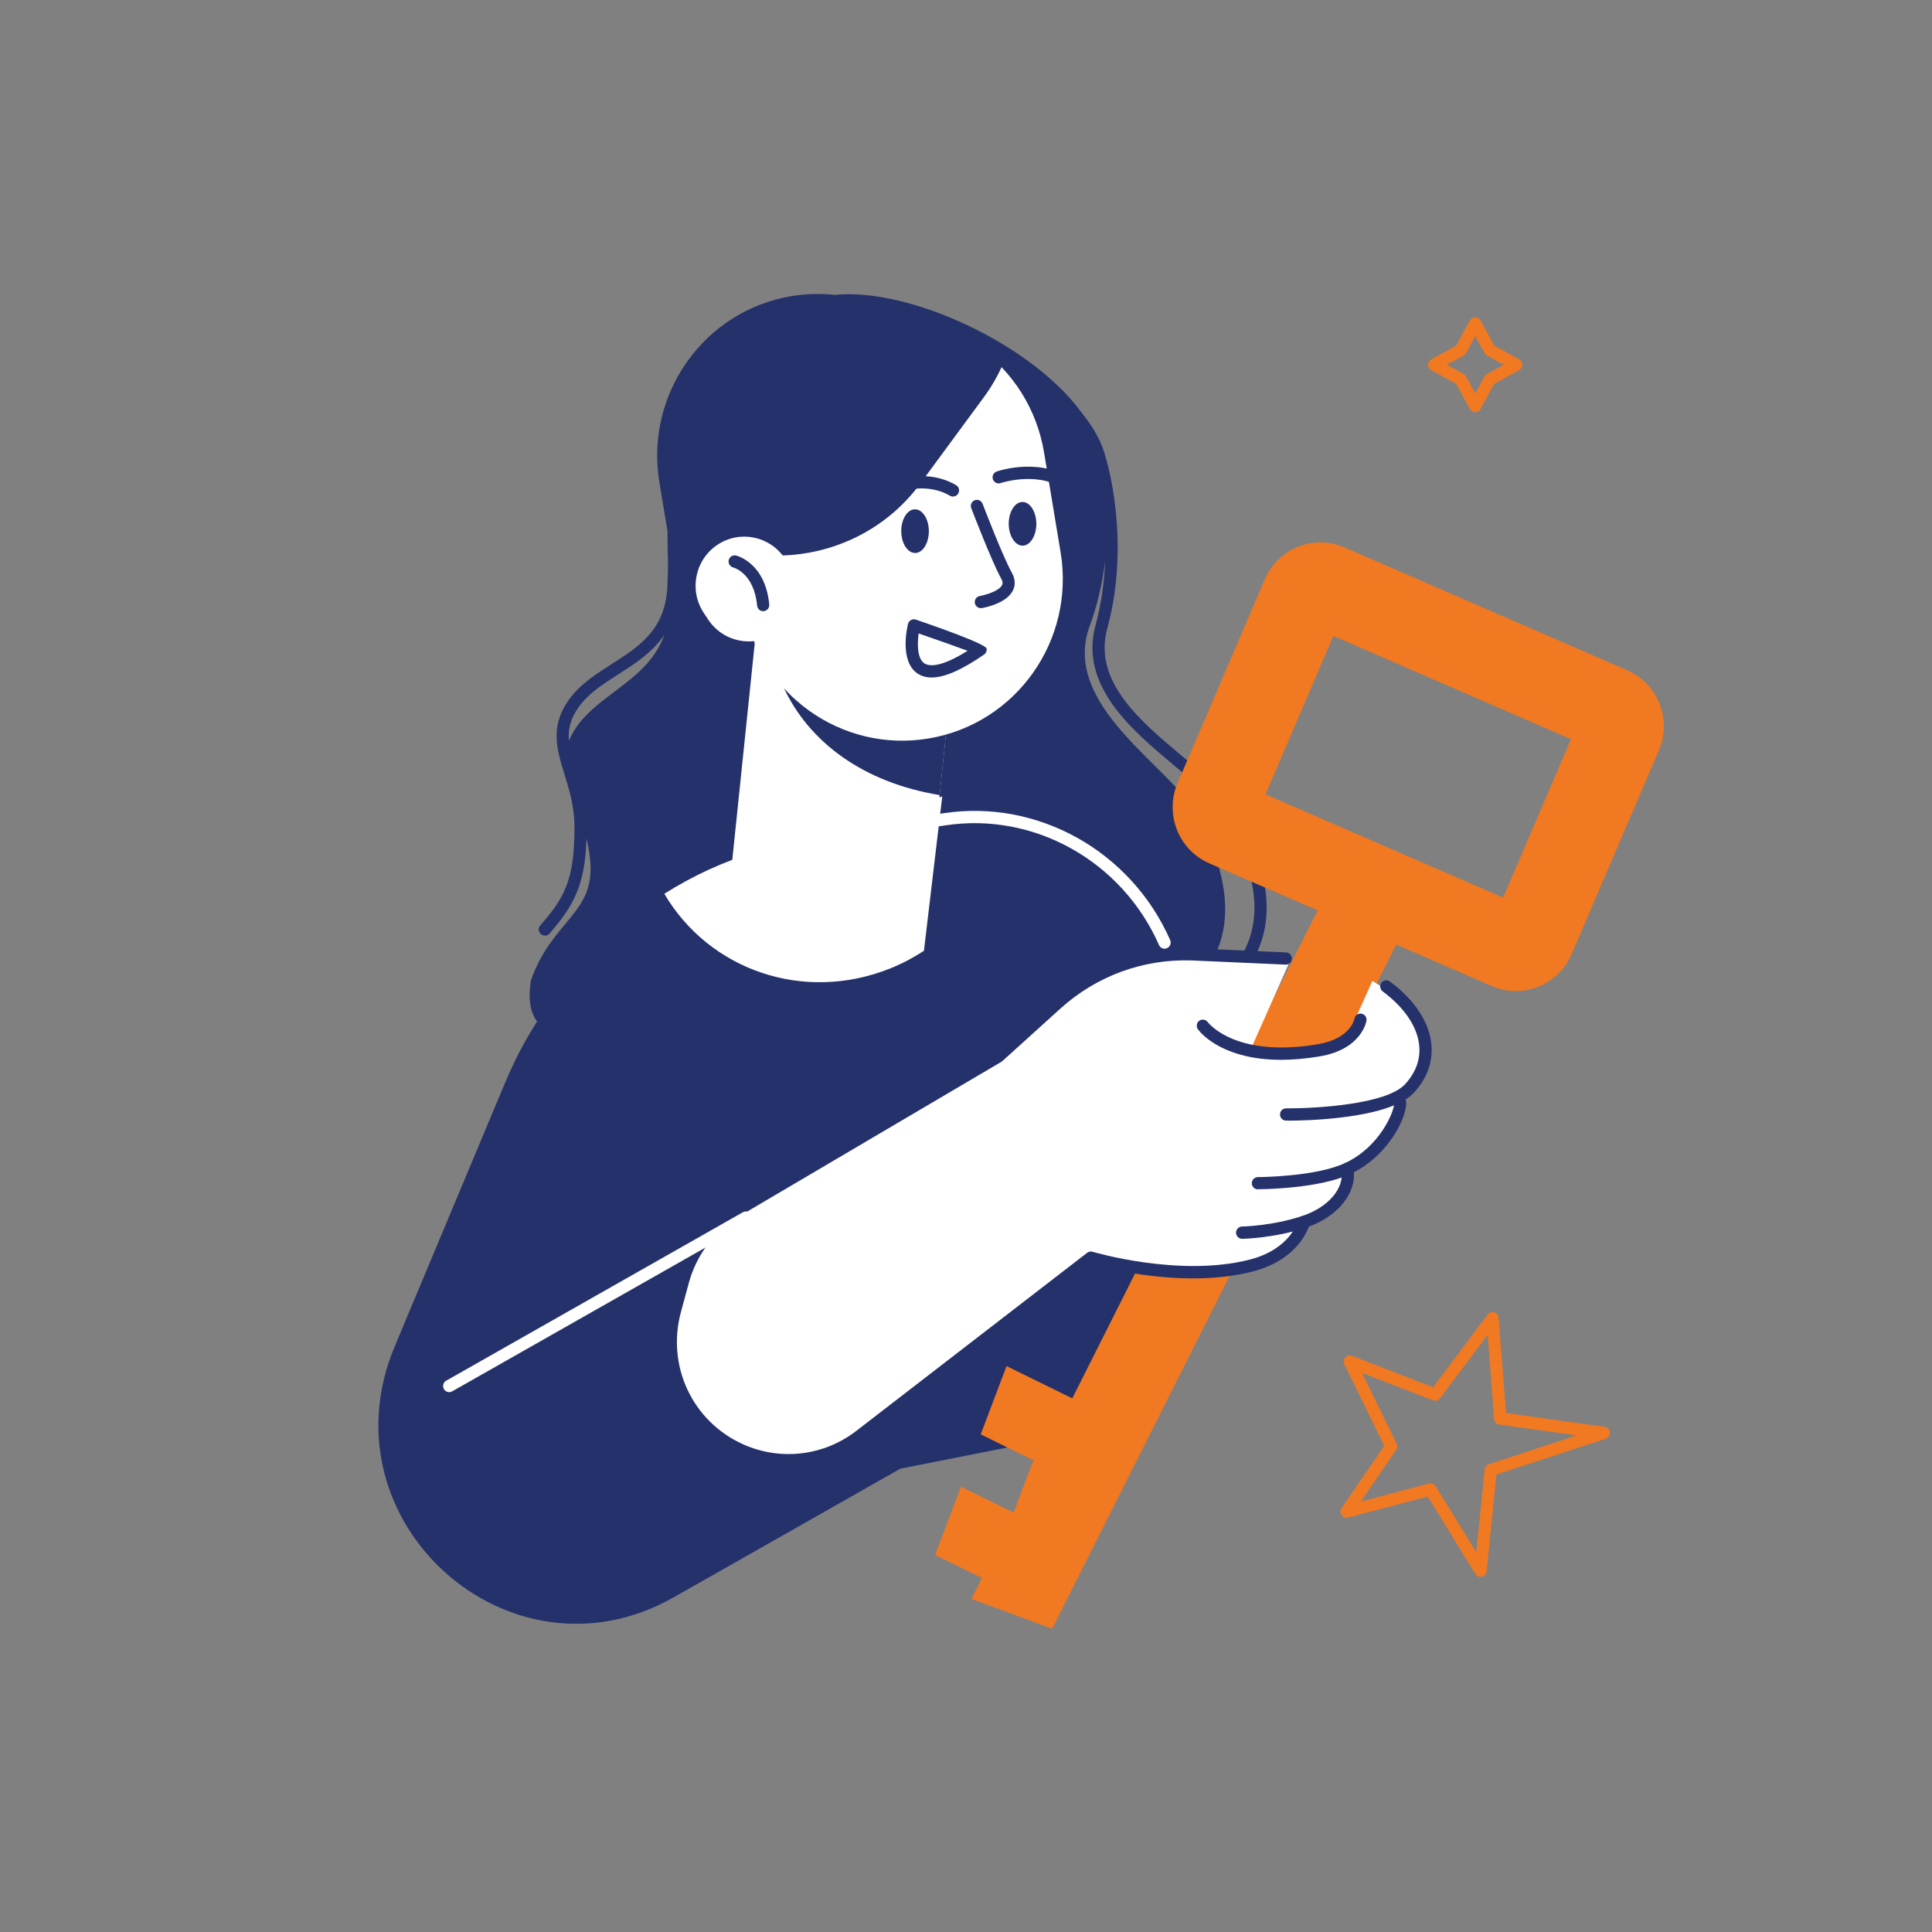
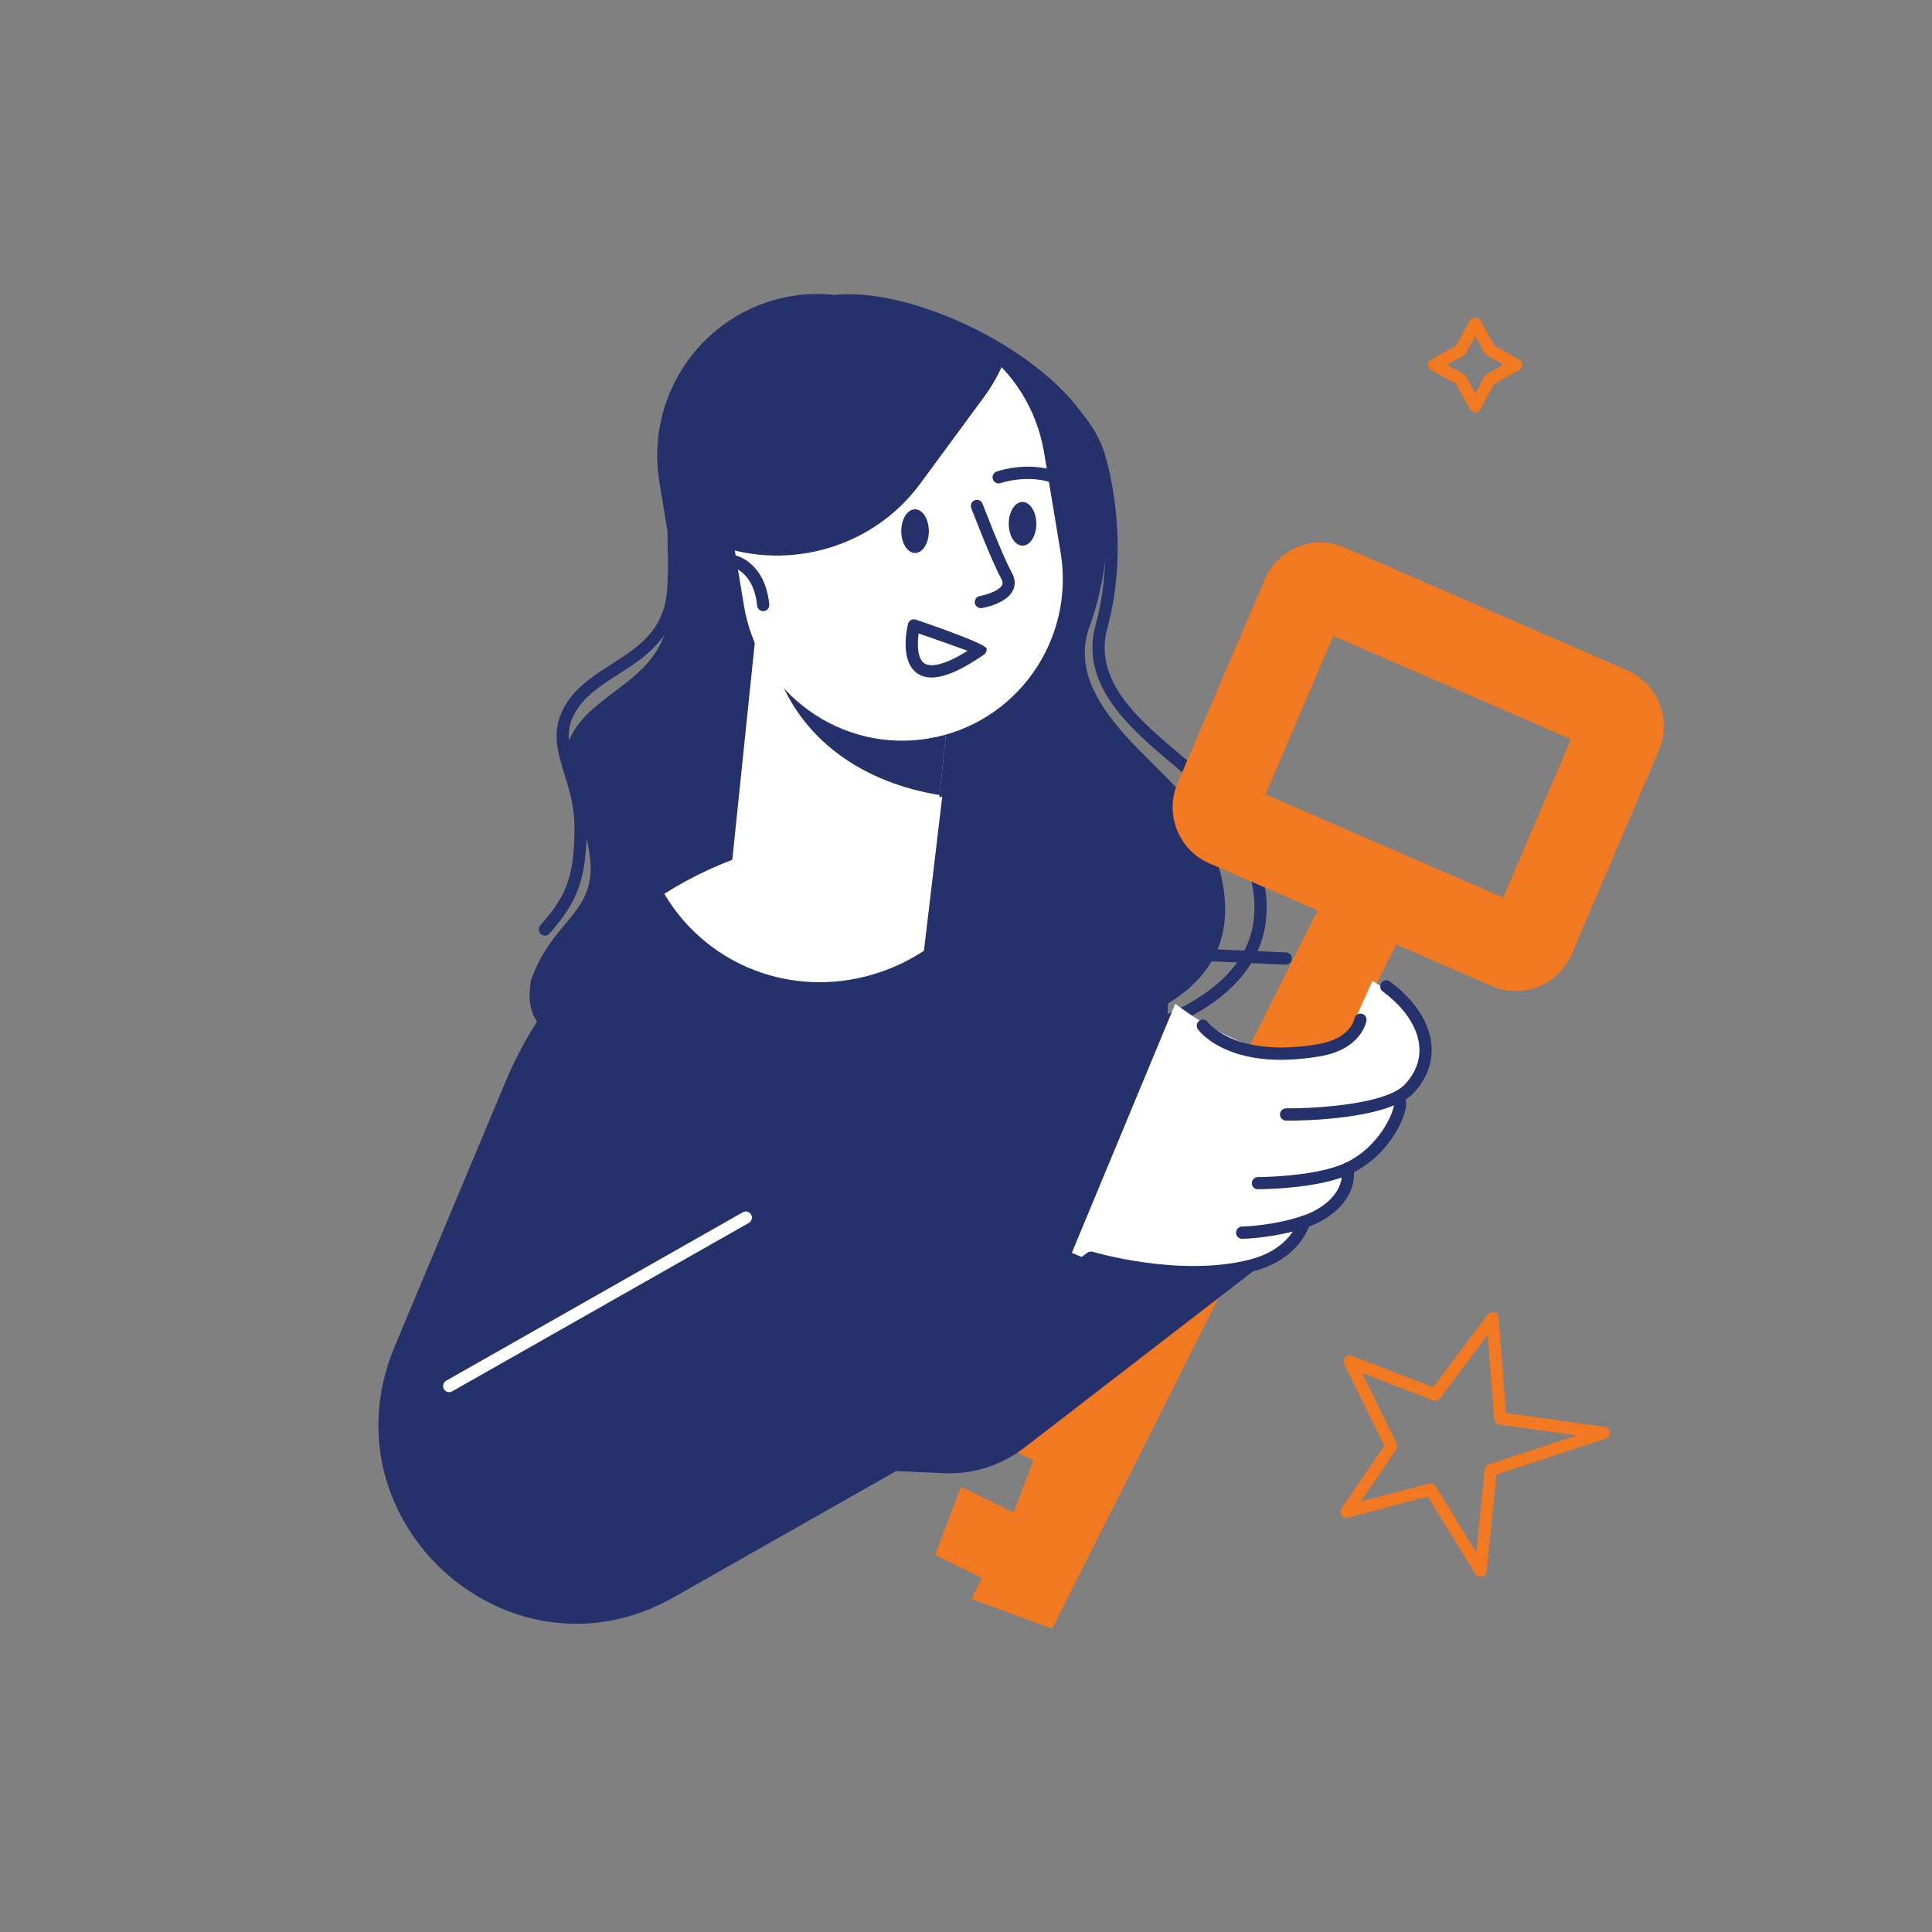
<svg xmlns="http://www.w3.org/2000/svg" width="100%" height="100%" viewBox="0 0 4167 4167" version="1.1" xml:space="preserve" style="fill-rule:evenodd;clip-rule:evenodd;stroke-linejoin:round;stroke-miterlimit:2;">
  <rect x="0" y="0" width="4167" height="4167" fill="#808080" stroke="none" />
  <rect id="Sécurisation" x="0" y="0" width="4166.67" height="4166.67" style="fill:none;" />
  <g>
    <path d="M2350.4,1350.25c66.515,-182.368 26.894,-361.299 26.894,-361.299c-30.961,-186.729 -382.432,-372.927 -576.074,-352.841c-30.83,-3.303 -62.578,-2.643 -94.589,2.643c-188.657,31.716 -315.916,211.572 -284.429,401.472l17.45,105.324c-0,58.807 3.147,110.742 4.197,147.083c4.723,167.302 -147.329,187.125 -206.104,283.991c-58.775,96.866 26.237,157.919 35.552,283.859c8.265,110.743 -83.833,126.337 -128.308,254.522c-24.008,150.784 119.518,117.614 188.395,164.527c187.344,8.855 435.564,-33.037 435.564,-33.037c-0,-0 1138.76,141.665 815.895,-485.125c-54.183,-105.192 -298.335,-236.681 -234.575,-411.252l0.132,0.133Z" style="fill:#25316a;fill-rule:nonzero;" />
    <path d="M1922.18,2308.86c-31.749,-0 -50.64,-0.661 -51.164,-0.661c-7.216,-0.264 -12.859,-6.475 -12.596,-13.744c0.262,-7.268 6.428,-13.082 13.644,-12.686c6.691,0.264 666.466,22.73 807.5,-223.598c46.573,-81.273 30.699,-185.276 -46.837,-308.969c-18.891,-30.13 -57.856,-62.771 -99.313,-97.395c-91.836,-76.779 -206.105,-172.456 -170.552,-303.02c49.329,-181.178 -2.755,-353.238 -3.28,-354.956c-20.335,-79.951 -110.203,-164.13 -240.609,-225.712c-122.8,-58.014 -259.502,-84.708 -348.058,-67.793c-7.085,1.321 -14.039,-3.304 -15.351,-10.572c-1.312,-7.136 3.281,-14.141 10.497,-15.462c95.115,-18.105 234.574,8.59 364.063,69.776c139.459,65.942 232.344,154.219 254.647,242.495c2.099,6.608 54.839,180.253 3.411,369.096c-31.093,114.178 71.501,199.943 162.025,275.665c43.031,35.945 83.57,69.908 104.692,103.606c83.177,132.679 99.183,245.933 47.361,336.324c-62.973,109.949 -222.504,183.16 -474.265,217.651c-124.243,17.047 -241.399,19.823 -305.815,19.823l-0,0.132Z" style="fill:#25316a;fill-rule:nonzero;" />
    <path d="M1175.17,2017.87c-3.018,-0 -6.166,-1.057 -8.659,-3.304c-5.51,-4.757 -6.035,-13.215 -1.181,-18.633c51.428,-59.072 73.993,-97.132 73.731,-212.499c-0,-44.006 -11.545,-81.008 -21.647,-113.517c-16.399,-53.124 -31.88,-103.209 9.971,-161.223c23.615,-32.906 58.381,-54.975 91.835,-76.383c59.562,-38.059 115.976,-74.004 120.174,-167.699c0.525,-10.308 0.787,-21.937 1.312,-34.623c0.918,-28.545 2.099,-64.094 4.854,-102.154l-9.184,-98.319c-17.448,-186.2 120.961,-352.18 308.437,-370.02c30.961,-3.04 62.317,-1.586 93.147,3.832c7.085,1.322 11.937,8.193 10.625,15.329c-1.311,7.137 -8.132,12.026 -15.217,10.705c-28.469,-5.154 -57.462,-6.344 -86.194,-3.569c-173.176,16.387 -300.958,169.549 -284.821,341.212l9.314,99.378l0,2.245c-2.755,37.927 -3.935,73.609 -4.854,102.154c-0.393,12.818 -0.787,24.58 -1.312,35.02c-4.854,107.438 -72.551,150.651 -132.244,188.842c-32.93,21.012 -63.89,40.835 -84.619,69.643c-34.11,47.31 -22.434,85.37 -6.166,137.965c10.627,34.359 22.697,73.344 22.828,121.446c0.262,118.275 -23.484,164.66 -80.16,229.943c-2.623,3.04 -6.166,4.493 -9.839,4.493l-0.131,-0.264Z" style="fill:#25316a;fill-rule:nonzero;" />
    <path d="M2057.71,1414.35l-427.991,-45.008l-59.72,576.215l427.99,45.013l59.721,-576.22Z" style="fill:#fff;fill-rule:nonzero;" />
    <path d="M2026.75,1714.72l31.093,-300.509l-271.834,-28.546l-97.476,93.696c55.757,122.239 174.618,208.665 338.217,235.491l-0,-0.132Z" style="fill:#25316a;fill-rule:nonzero;" />
    <path d="M2003.13,1592.74c-188.656,31.716 -367.08,-96.47 -398.566,-286.502l-35.684,-215.271c-31.486,-190.032 95.77,-369.757 284.427,-401.473c188.656,-31.716 367.084,96.47 398.57,286.502l35.685,215.271c31.486,190.033 -95.772,369.757 -284.432,401.473Z" style="fill:#fff;fill-rule:nonzero;" />
    <path d="M1825.36,671.916c-204.662,34.491 -343.726,223.466 -310.796,422.088l12.331,74.136c159.006,67.661 351.599,19.426 457.734,-124.75l137.493,-186.86c17.055,-23.126 30.83,-47.442 41.588,-72.551c-82.391,-87.879 -207.943,-134.132 -338.481,-112.195l0.131,0.132Z" style="fill:#25316a;fill-rule:nonzero;" />
-     <path d="M1672.92,1365.71c-48.279,32.377 -113.482,19.162 -145.625,-29.601l-9.445,-14.272c-32.143,-48.632 -19.024,-114.31 29.387,-146.687c48.279,-32.377 113.482,-19.162 145.625,29.601l9.446,14.273c32.142,48.631 19.023,114.31 -29.388,146.686Z" style="fill:#fff;fill-rule:nonzero;" />
    <path d="M2235.21,1129.69c-0,26.034 -13.251,47.178 -29.65,47.178c-16.399,-0 -29.781,-21.012 -29.912,-47.046c-0,-26.033 13.25,-47.177 29.649,-47.177c16.4,-0 29.781,21.012 29.913,47.045Z" style="fill:#25316a;fill-rule:nonzero;" />
    <path d="M2311.96,1064.14c-2.886,-0 -5.904,-1.058 -8.397,-3.04c-58.25,-48.499 -144.444,-19.426 -145.362,-19.162c-6.822,2.379 -14.3,-1.321 -16.662,-8.193c-2.361,-6.872 1.312,-14.404 8.134,-16.783c4.067,-1.454 101.151,-34.095 170.552,23.787c5.641,4.625 6.429,12.951 1.706,18.633c-2.624,3.172 -6.298,4.758 -10.102,4.758l0.131,-0Z" style="fill:#25316a;fill-rule:nonzero;" />
    <path d="M2003.39,1145.54c0,26.033 -13.25,47.179 -29.649,47.179c-16.4,-0 -29.781,-21.012 -29.913,-47.046c0,-26.033 13.251,-47.177 29.65,-47.177c16.399,-0 29.781,21.01 29.912,47.044Z" style="fill:#25316a;fill-rule:nonzero;" />
-     <path d="M1896.2,1076.03c-4.723,-0 -9.183,-2.511 -11.545,-6.872c-3.411,-6.475 -1.049,-14.404 5.248,-17.84c3.804,-2.115 94.066,-50.482 172.126,-5.022c6.297,3.7 8.396,11.761 4.723,18.105c-3.673,6.343 -11.676,8.457 -17.974,4.757c-65.203,-38.059 -145.754,4.89 -146.542,5.286c-1.968,1.057 -4.068,1.586 -6.167,1.586l0.131,-0Z" style="fill:#25316a;fill-rule:nonzero;" />
    <path d="M2115.43,1311.66c-6.298,-0 -11.809,-4.626 -12.859,-10.969c-1.18,-7.136 3.674,-14.008 10.758,-15.197c12.99,-2.247 41.984,-10.969 48.019,-23.787c0.787,-1.586 2.623,-5.683 -1.968,-13.876c-19.942,-35.68 -62.712,-147.083 -64.549,-151.841c-2.624,-6.739 0.788,-14.404 7.479,-17.047c6.822,-2.643 14.299,0.793 16.924,7.533c0.394,1.189 43.819,114.442 62.973,148.404c9.315,16.651 6.691,29.999 2.755,38.192c-13.513,28.544 -61.792,37.53 -67.303,38.456c-0.787,-0 -1.442,0.132 -2.229,0.132Z" style="fill:#25316a;fill-rule:nonzero;" />
    <path d="M2009.29,1461.25c-12.07,-0 -22.303,-3.04 -30.962,-8.986c-38.177,-26.695 -21.909,-98.452 -19.941,-106.514c0.918,-3.568 3.28,-6.607 6.428,-8.457c3.28,-1.718 7.085,-2.115 10.496,-0.925c100.845,34.712 151.743,55.635 152.713,62.771c0.656,4.89 -1.574,9.911 -5.641,12.687c-47.758,33.037 -85.149,49.424 -113.224,49.424l0.131,-0Zm-27.944,-95.016c-2.886,21.144 -3.542,53.388 11.938,64.225c9.446,6.607 33.717,10.704 93.673,-26.827c-26.108,-9.647 -70.451,-25.24 -105.742,-37.398l0.131,-0Z" style="fill:#25316a;fill-rule:nonzero;" />
    <path d="M1646.03,1318.27c-6.69,-0 -12.332,-5.154 -12.988,-11.894c-6.691,-70.04 -49.855,-81.933 -51.691,-82.462c-6.954,-1.85 -11.283,-8.986 -9.578,-15.99c1.706,-7.004 8.661,-11.365 15.614,-9.779c2.624,0.661 63.104,15.858 71.763,105.588c0.656,7.268 -4.593,13.744 -11.809,14.404l-1.311,0l0,0.133Z" style="fill:#25316a;fill-rule:nonzero;" />
    <path d="M1992.9,1774.84l-359.863,76.251c-244.282,68.718 -443.96,246.065 -542.487,481.425l-239.429,572.078c-157.694,377.025 247.958,741.363 601.787,540.627l488.958,-277.516l545.108,-107.966l34.767,-970.776c-69.14,-226.771 -298.466,-363.018 -528.841,-314.123Z" style="fill:#25316a;fill-rule:nonzero;" />
    <path d="M2900.95,1846.28l-805.766,1602.28l174.105,64.395l805.761,-1602.27l-174.1,-64.398Z" style="fill:#f07922;fill-rule:nonzero;" />
    <path d="M3269.41,2137.6c-17.317,0 -34.766,-3.436 -51.559,-10.704l-609.657,-264.832c-66.253,-28.809 -96.821,-106.381 -68.352,-173.117l188.132,-439.399c13.775,-32.245 39.358,-57.221 71.763,-70.304c32.405,-12.951 67.958,-12.422 100.101,1.453l609.657,264.831c32.011,13.876 56.807,39.644 69.795,72.285c12.857,32.641 12.332,68.454 -1.443,100.83l-188.132,439.403c-21.253,49.688 -69.664,79.554 -120.305,79.554Zm-539.993,-424.337l512.574,222.673l146.281,-341.608l-512.443,-222.673l-146.281,341.608l-0.131,-0Z" style="fill:#f07922;fill-rule:nonzero;" />
    <path d="M2170.96,2946.38l-55.752,147.265l246.811,121.271l55.759,-147.265l-246.818,-121.271Z" style="fill:#f07922;fill-rule:nonzero;" />
    <path d="M2235.57,3132.03l-55.749,147.264l132.595,65.149l55.749,-147.264l-132.595,-65.149Z" style="fill:#f07922;fill-rule:nonzero;" />
    <path d="M2072.58,3206.53l-55.752,147.276l246.813,121.26l55.749,-147.265l-246.81,-121.271Z" style="fill:#f07922;fill-rule:nonzero;" />
    <path d="M2773.89,2403.75c-0,-0 211.353,2.246 265.667,-55.768c60.611,-64.753 38.177,-136.643 -26.501,-198.357l-53.002,-34.095l-45,100.302l-141.164,188.05l-0,-0.132Z" style="fill:#fff;fill-rule:nonzero;" />
    <path d="M2713.02,2552.02c-0,0 125.815,0 193.248,-31.319c92.754,-43.081 124.503,-144.969 110.334,-147.348l-303.582,178.667Z" style="fill:#fff;fill-rule:nonzero;" />
    <path d="M2679.04,2658.67c-0,-0 66.646,-1.058 133.686,-23.391c67.04,-22.333 101.413,-70.436 93.41,-114.574l-227.096,137.965Z" style="fill:#fff;fill-rule:nonzero;" />
-     <path d="M2812.73,2635.28c0,-0 -16.661,69.247 -113.745,94.223c-156.776,40.438 -346.089,-16.915 -346.089,-16.915l-498.01,384.161c-73.862,56.956 -172.78,68.718 -257.794,30.394c-114.138,-51.406 -174.094,-179.063 -141.033,-300.51l16.923,-62.507c17.448,-64.489 59.299,-119.463 116.631,-153.162l563.738,-332.093l118.73,-107.438c84.095,-76.119 194.298,-116.557 307.387,-112.725l204.531,10.176l-82.783,186.2l111.645,380.196l-0.131,-0Z" style="fill:#fff;fill-rule:nonzero;" />
    <path d="M3024.34,2159.4c0.918,-5.418 63.628,58.675 62.185,104.663c-2.886,91.051 -62.317,95.148 -62.317,95.148c0,0 2.362,116.557 -115.844,161.62c-10.495,3.964 4.854,73.872 -96.952,124.75c-21.122,10.572 -12.332,70.964 -142.214,96.998c-194.56,38.984 -357.371,-40.57 -357.371,-40.57l223.16,-537.191c0,0 138.278,110.874 258.976,106.513c168.716,-6.079 219.75,-52.992 230.377,-111.931Z" style="fill:#fff;fill-rule:nonzero;" />
    <path d="M2763.14,2285.87c-120.567,-0 -169.24,-52.728 -179.079,-65.283c-4.461,-5.682 -3.543,-14.007 2.099,-18.633c5.641,-4.493 13.906,-3.568 18.367,2.115c6.297,7.929 66.121,76.911 237.46,48.234c70.845,-11.893 79.11,-53.52 79.372,-55.238c1.312,-7.136 8.003,-12.026 15.088,-10.704c7.084,1.189 11.938,7.796 10.758,14.932c-0.394,2.511 -10.496,61.979 -101.019,77.176c-30.962,5.154 -58.513,7.401 -83.177,7.401l0.131,-0Z" style="fill:#25316a;fill-rule:nonzero;" />
    <path d="M2777.83,2416.96l-4.067,-0c-7.216,-0 -13.12,-6.079 -12.989,-13.347c0,-7.269 5.904,-13.083 13.12,-13.083l5.904,-0c61.398,-0 210.303,-8.987 250.317,-51.671c22.959,-24.58 33.717,-53.257 30.962,-83.123c-3.674,-40.702 -31.618,-82.329 -78.848,-117.481c-5.772,-4.361 -7.084,-12.554 -2.755,-18.501c4.33,-5.815 12.464,-7.136 18.367,-2.775c53.396,39.645 85.145,88.012 89.475,136.379c3.411,37.663 -9.84,73.475 -38.047,103.738c-53.789,57.485 -240.215,59.996 -271.308,59.996l-0.131,-0.132Z" style="fill:#25316a;fill-rule:nonzero;" />
    <path d="M2713.02,2565.24c-7.216,0 -13.119,-5.946 -13.119,-13.215c-0,-7.268 5.903,-13.215 13.119,-13.215c1.181,0 123.716,-0.396 187.738,-30.13c74.518,-34.623 104.955,-108.892 106.005,-126.732c-2.493,-2.907 -3.805,-6.872 -3.018,-10.969c1.181,-7.136 8.003,-12.025 15.087,-10.836c5.773,1.057 12.464,5.683 13.907,15.99c3.542,27.355 -34.373,116.16 -120.961,156.334c-69.139,32.113 -193.51,32.509 -198.758,32.509l-0,0.264Z" style="fill:#25316a;fill-rule:nonzero;" />
    <path d="M2679.04,2671.88c-7.085,-0 -12.988,-5.815 -13.12,-12.951c0,-7.268 5.642,-13.347 12.857,-13.48c0.656,0 65.597,-1.321 129.751,-22.729c56.938,-19.03 91.836,-59.997 84.62,-99.774c-1.312,-7.136 3.411,-14.008 10.627,-15.329c7.215,-1.322 13.906,3.436 15.218,10.704c9.446,52.992 -32.536,106.249 -102.2,129.507c-68.221,22.73 -134.736,24.052 -137.622,24.052l-0.262,-0l0.131,-0Z" style="fill:#25316a;fill-rule:nonzero;" />
-     <path d="M1700.73,3162.69c-36.866,-0 -73.994,-7.665 -109.022,-23.523c-120.83,-54.446 -183.278,-187.389 -148.38,-316.104l16.924,-62.507c18.498,-68.189 62.054,-125.41 122.666,-161.091l562.558,-331.433l123.716,-111.931c83.308,-75.326 190.624,-114.574 302.532,-110.874l202.039,8.986c7.215,0.265 12.857,6.476 12.463,13.744c-0.262,7.268 -6.428,13.215 -13.644,12.554l-201.907,-8.986c-105.086,-3.568 -205.843,33.434 -283.903,104.134l-124.766,112.857c-0.655,0.66 -1.311,1.189 -2.099,1.585l-563.739,332.094c-54.576,32.113 -93.933,83.783 -110.595,145.233l-16.925,62.507c-31.487,116.028 24.796,235.888 133.817,285.048c80.685,36.342 174.357,25.373 244.414,-28.808l498.011,-384.161c3.28,-2.511 7.741,-3.304 11.808,-2.115c1.837,0.529 187.738,55.768 339.004,16.783c87.638,-22.597 103.643,-82.197 104.299,-84.708c1.837,-7.004 8.922,-11.365 15.875,-9.515c6.953,1.718 11.282,8.854 9.577,15.858c-0.787,3.172 -19.679,77.176 -123.322,104.003c-143.92,37.134 -311.192,-5.286 -346.614,-15.198l-492.762,380.064c-47.361,36.606 -104.564,55.371 -162.158,55.371l0.133,0.133Z" style="fill:#25316a;fill-rule:nonzero;" />
+     <path d="M1700.73,3162.69c-36.866,-0 -73.994,-7.665 -109.022,-23.523c-120.83,-54.446 -183.278,-187.389 -148.38,-316.104l16.924,-62.507c18.498,-68.189 62.054,-125.41 122.666,-161.091l562.558,-331.433l123.716,-111.931c83.308,-75.326 190.624,-114.574 302.532,-110.874l202.039,8.986c7.215,0.265 12.857,6.476 12.463,13.744c-0.262,7.268 -6.428,13.215 -13.644,12.554l-201.907,-8.986c-105.086,-3.568 -205.843,33.434 -283.903,104.134l-124.766,112.857c-0.655,0.66 -1.311,1.189 -2.099,1.585l-563.739,332.094c-54.576,32.113 -93.933,83.783 -110.595,145.233l-16.925,62.507c-31.487,116.028 24.796,235.888 133.817,285.048c80.685,36.342 174.357,25.373 244.414,-28.808l498.011,-384.161c3.28,-2.511 7.741,-3.304 11.808,-2.115c1.837,0.529 187.738,55.768 339.004,16.783c87.638,-22.597 103.643,-82.197 104.299,-84.708c1.837,-7.004 8.922,-11.365 15.875,-9.515c6.953,1.718 11.282,8.854 9.577,15.858c-0.787,3.172 -19.679,77.176 -123.322,104.003l-492.762,380.064c-47.361,36.606 -104.564,55.371 -162.158,55.371l0.133,0.133Z" style="fill:#25316a;fill-rule:nonzero;" />
    <path d="M2032.13,1717.88l-399.089,118.539c-70.976,21.144 -138.147,52.067 -200.202,91.316c96.821,164.53 300.695,236.287 488.039,160.697c25.583,-10.308 49.46,-23.126 71.894,-37.663l39.49,-332.889l-0.132,0Z" style="fill:#fff;fill-rule:nonzero;" />
    <path d="M3193.21,3401.03c-4.461,-0 -8.79,-2.247 -11.152,-6.211l-102.724,-167.038l-171.864,45.459c-5.248,1.454 -10.889,-0.66 -14.038,-5.154c-3.148,-4.493 -3.148,-10.572 0,-15.065l92.098,-134.661l-86.063,-175.892c-2.361,-4.889 -1.574,-10.704 2.099,-14.801c3.674,-3.964 9.315,-5.418 14.432,-3.435l175.012,67.793l117.681,-156.863c3.28,-4.361 8.921,-6.211 14.169,-4.757c5.247,1.586 8.921,6.211 9.446,11.629l15.874,205.626l212.796,29.734c6.035,0.793 10.758,5.814 11.283,11.893c0.525,6.079 -3.149,11.894 -9.053,13.744l-235.623,77.308l-21.123,208.665c-0.524,5.682 -4.591,10.308 -10.102,11.497c-0.918,0.264 -1.967,0.396 -2.886,0.396l-0.262,0.133Zm-107.841,-201.662c4.46,0 8.658,2.247 11.151,6.211l87.506,142.326l18.105,-178.535c0.525,-5.154 4.067,-9.647 8.921,-11.233l189.575,-62.242l-166.747,-23.259c-6.166,-0.793 -10.758,-5.814 -11.283,-12.025l-14.037,-181.575l-102.725,136.908c-3.542,4.757 -9.708,6.475 -15.219,4.361l-152.971,-59.204l74.649,152.502c2.099,4.361 1.705,9.382 -0.919,13.347l-76.354,111.667l146.937,-38.852c1.049,-0.265 2.23,-0.397 3.279,-0.397l0.132,0Z" style="fill:#f07922;fill-rule:nonzero;" />
    <path d="M3181.76,889.111c-4.854,-0 -9.183,-2.644 -11.545,-6.873l-29.518,-54.18l-53.79,-29.734c-4.198,-2.247 -6.822,-6.74 -6.822,-11.629c0,-4.89 2.624,-9.252 6.822,-11.631l53.79,-29.734l29.518,-54.312c4.592,-8.458 18.367,-8.458 22.959,-0l29.519,54.312l53.789,29.734c4.198,2.247 6.822,6.741 6.822,11.631c0,4.889 -2.624,9.25 -6.822,11.629l-53.789,29.734l-29.519,54.18c-2.361,4.229 -6.691,6.873 -11.545,6.873l0.131,-0Zm-61.136,-102.416l36.209,19.954c2.231,1.19 4.067,3.04 5.248,5.286l19.81,36.472l19.811,-36.472c1.18,-2.246 3.017,-4.096 5.247,-5.286l36.21,-19.954l-36.21,-19.956c-2.23,-1.19 -4.067,-3.039 -5.247,-5.285l-19.811,-36.474l-19.81,36.474c-1.181,2.246 -3.017,4.095 -5.248,5.285l-36.209,19.956Z" style="fill:#f07922;fill-rule:nonzero;" />
    <path d="M968.806,3002.65c-4.592,-0 -9.052,-2.379 -11.414,-6.74c-3.542,-6.343 -1.312,-14.404 4.986,-17.972l639.83,-363.282c6.297,-3.568 14.301,-1.321 17.844,5.022c3.542,6.343 1.312,14.405 -4.986,17.973l-639.831,363.281c-2.099,1.189 -4.198,1.718 -6.429,1.718Z" style="fill:#fff;fill-rule:nonzero;" />
-     <path d="M2511.77,2046.15c-4.986,0 -9.84,-2.907 -11.939,-7.797c-79.766,-180.916 -269.209,-287.165 -460.484,-258.224l-44.344,6.74c-7.084,0.925 -13.906,-3.833 -14.956,-11.101c-1.049,-7.268 3.803,-14.008 11.019,-15.065l44.344,-6.74c202.952,-30.659 403.81,81.801 488.43,273.554c2.886,6.607 -0,14.536 -6.691,17.444c-1.706,0.793 -3.542,1.189 -5.379,1.189Z" style="fill:#fff;fill-rule:nonzero;" />
  </g>
</svg>